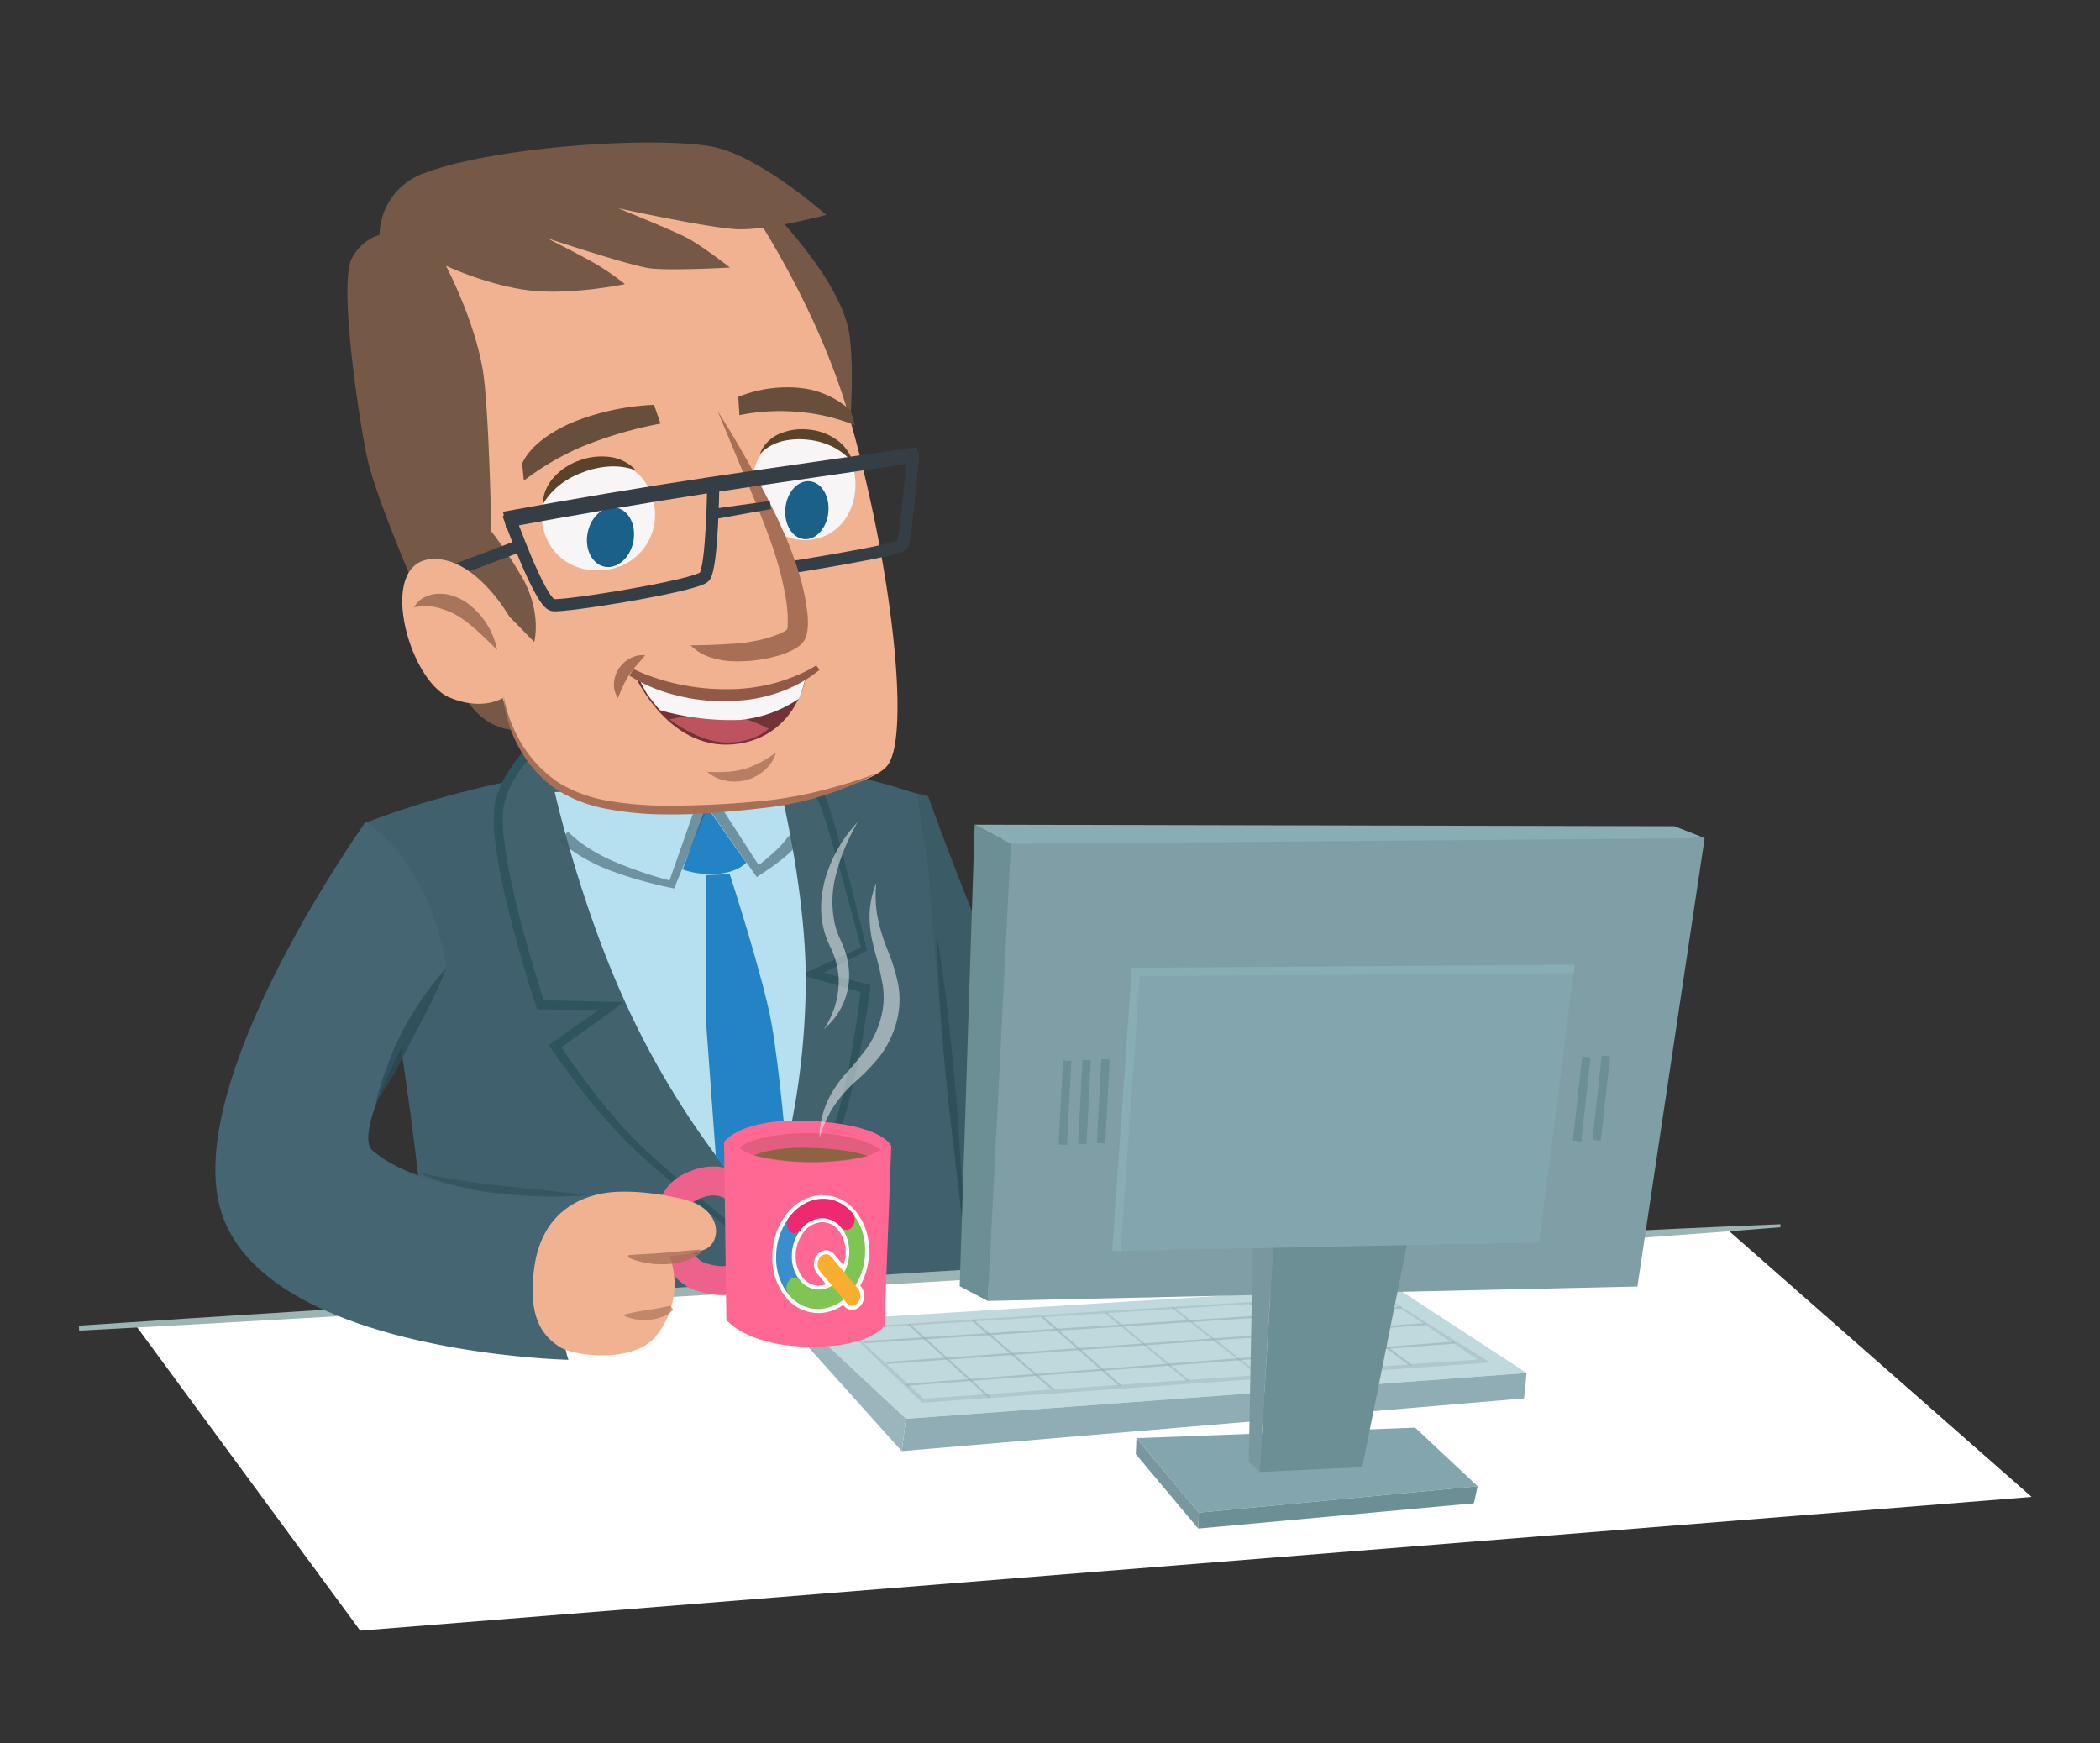
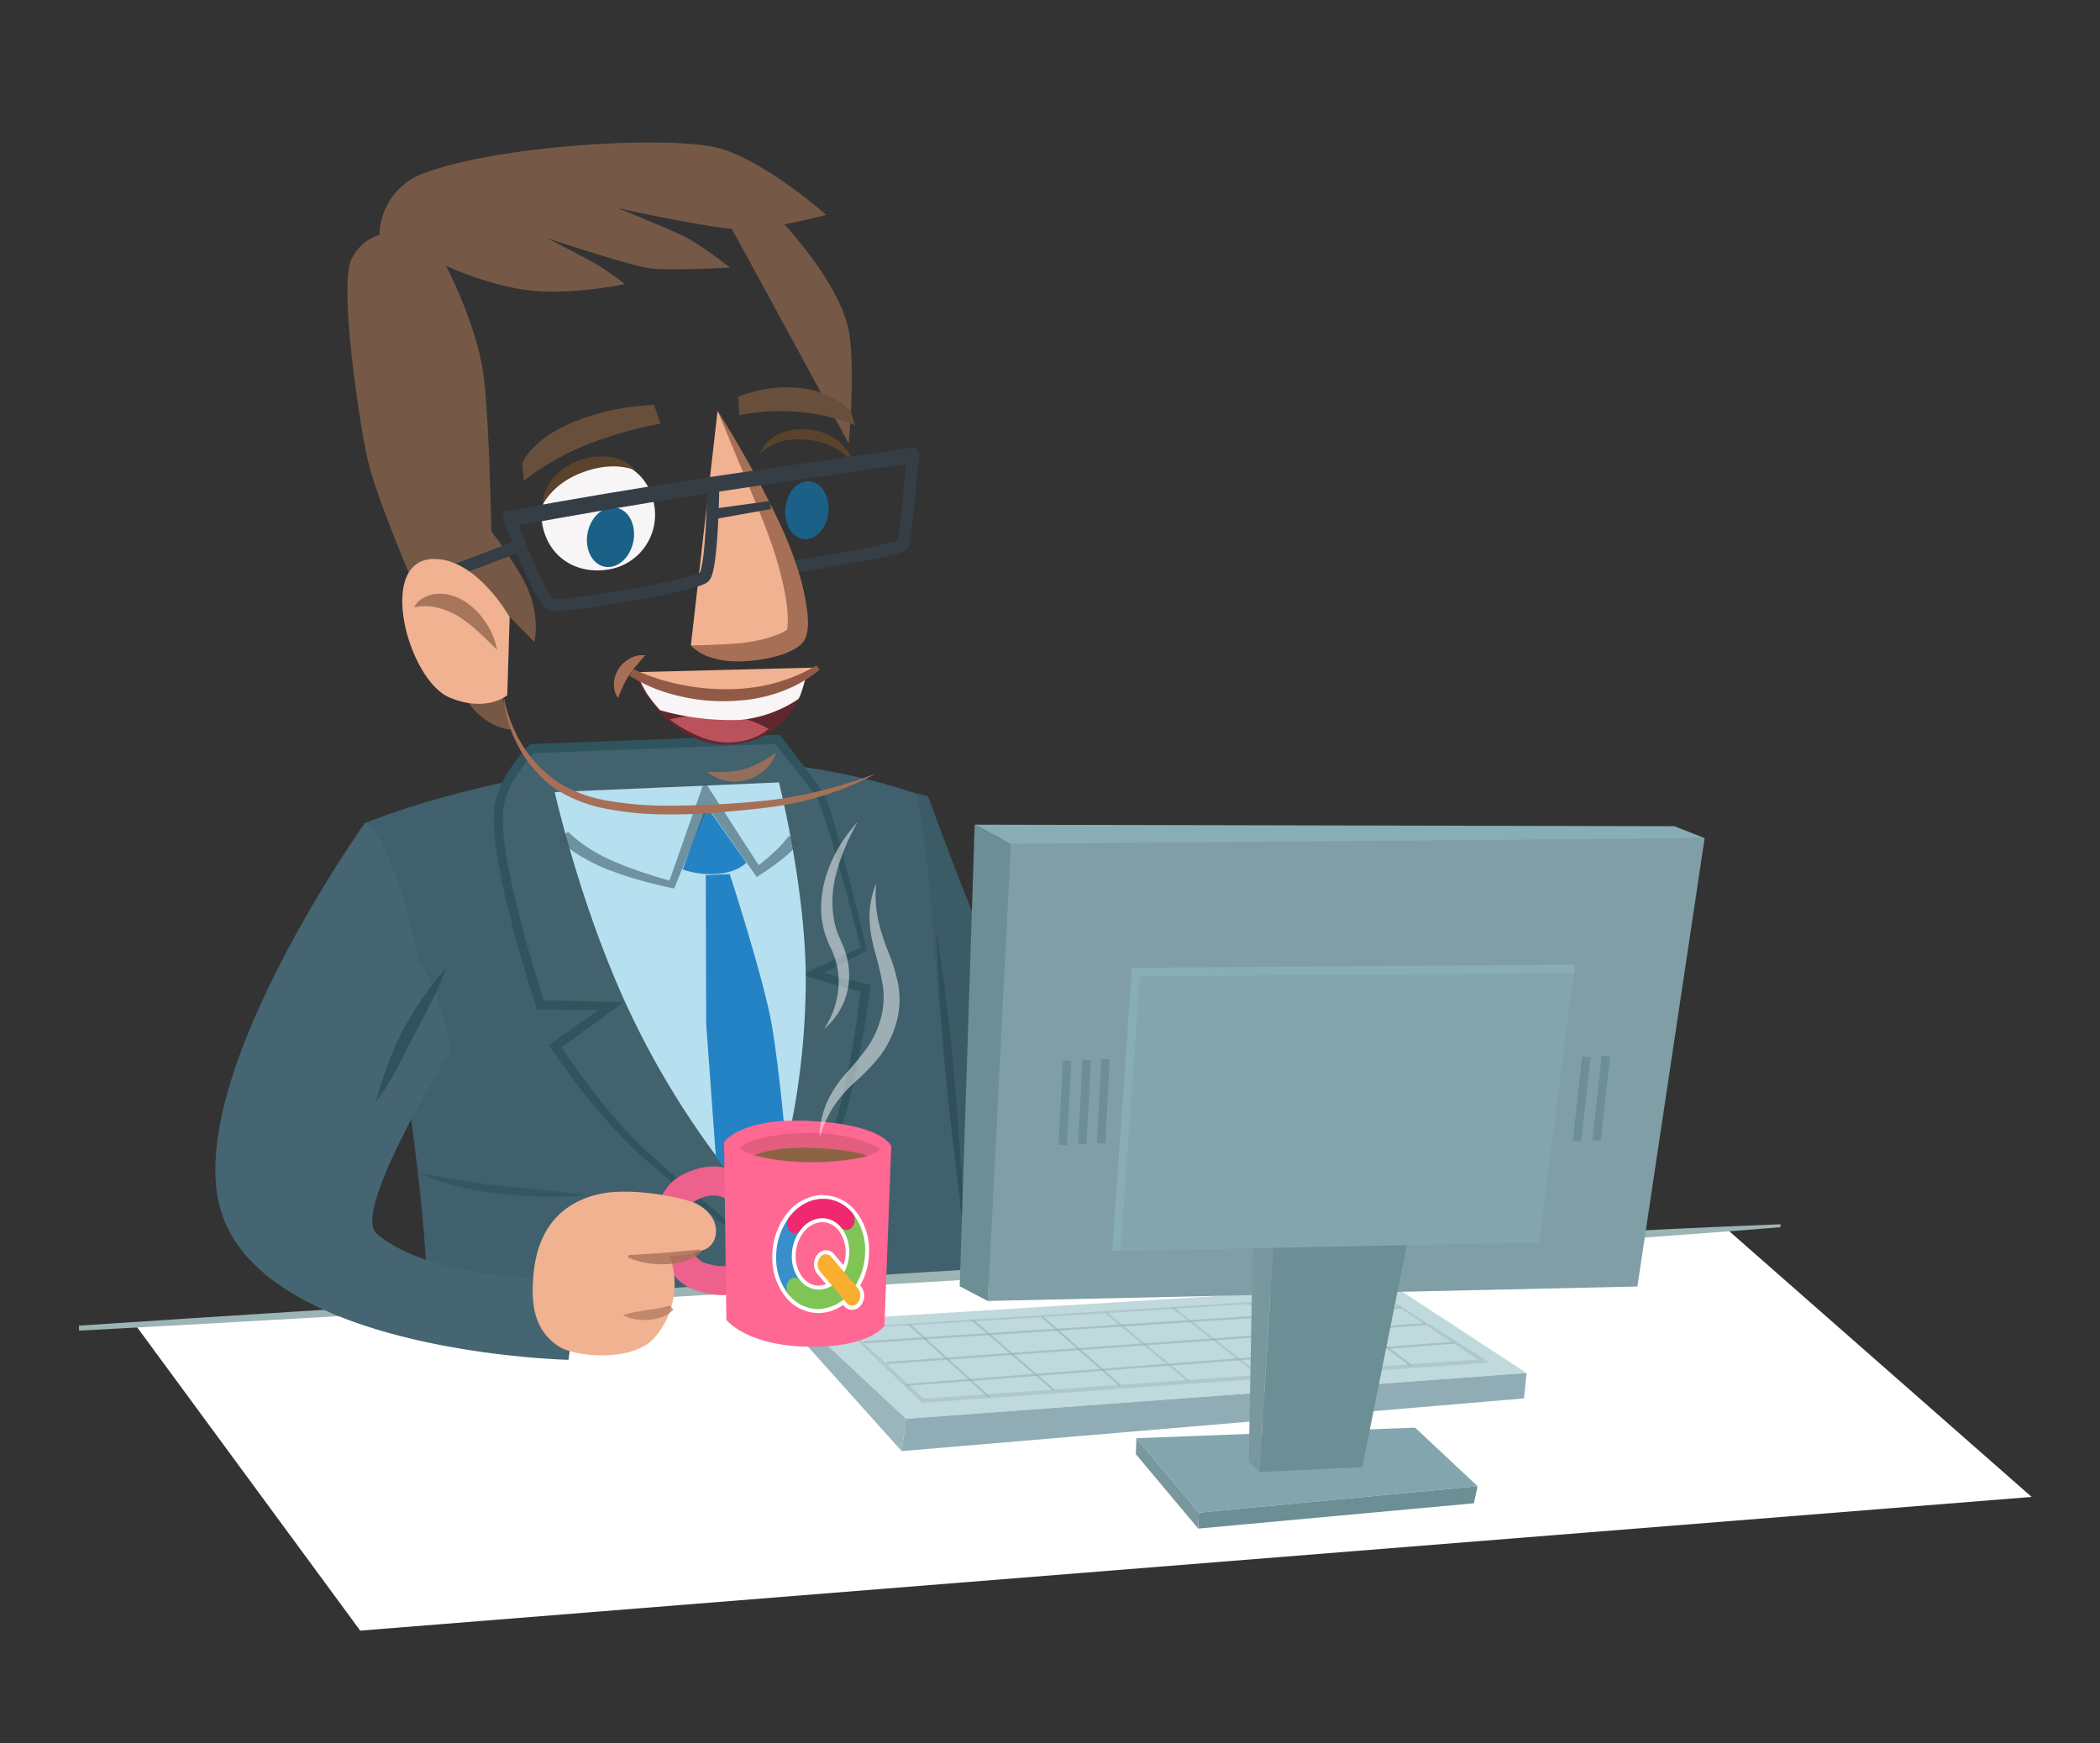
<svg xmlns="http://www.w3.org/2000/svg" width="518" height="430" viewBox="0 0 518 430">
  <rect x="0" y="0" width="518" height="430" fill="#333333" stroke="none" />
  <defs>
    <style>
      .cls-1 {
        isolation: isolate;
      }

      .cls-2 {
        fill: #3c5968;
      }

      .cls-3 {
        fill: #3b5b66;
      }

      .cls-4 {
        opacity: 0.74;
      }

      .cls-5 {
        fill: #2b4c57;
      }

      .cls-6 {
        fill: #40606d;
      }

      .cls-7 {
        fill: #42626d;
      }

      .cls-8 {
        fill: #2f545e;
      }

      .cls-9 {
        fill: #b6e0ef;
      }

      .cls-10 {
        fill: #2483c5;
      }

      .cls-11, .cls-22 {
        opacity: 0.6;
      }

      .cls-12 {
        fill: #405e6b;
      }

      .cls-13 {
        opacity: 0.7;
      }

      .cls-14 {
        fill: #fff;
      }

      .cls-15 {
        fill: #9cb5b4;
      }

      .cls-16 {
        fill: #c0d9dd;
      }

      .cls-17 {
        fill: #90adb5;
      }

      .cls-18 {
        fill: #9ab5bc;
      }

      .cls-19 {
        opacity: 0.4;
      }

      .cls-20 {
        fill: #95b0b7;
      }

      .cls-21, .cls-22, .cls-23, .cls-29, .cls-30, .cls-32, .cls-52 {
        fill: none;
        stroke-miterlimit: 10;
      }

      .cls-21, .cls-22, .cls-23 {
        stroke: #95b0b7;
        stroke-width: 0.51px;
      }

      .cls-21 {
        opacity: 0.59;
      }

      .cls-23 {
        opacity: 0.44;
      }

      .cls-24 {
        fill: #83a6ae;
      }

      .cls-25 {
        fill: #7f9ea6;
      }

      .cls-26 {
        fill: #79979e;
      }

      .cls-27 {
        fill: #6c8e95;
      }

      .cls-28 {
        fill: #88adb5;
      }

      .cls-29 {
        stroke: #88adb5;
        stroke-width: 2.09px;
      }

      .cls-30 {
        stroke: #6c8e95;
        stroke-width: 2.06px;
      }

      .cls-31 {
        fill: #456572;
      }

      .cls-32 {
        stroke: #ed618d;
        stroke-width: 7.15px;
      }

      .cls-33 {
        fill: #ff6892;
      }

      .cls-34 {
        fill: #d85976;
        opacity: 0.71;
      }

      .cls-35 {
        fill: #f1b291;
      }

      .cls-36 {
        opacity: 0.8;
      }

      .cls-37 {
        fill: #a77056;
      }

      .cls-38 {
        opacity: 0.66;
      }

      .cls-39 {
        fill: #8c6444;
      }

      .cls-40 {
        opacity: 0.77;
      }

      .cls-41 {
        opacity: 0.52;
      }

      .cls-42 {
        opacity: 0.49;
      }

      .cls-43, .cls-58 {
        opacity: 0.9;
      }

      .cls-44 {
        mix-blend-mode: multiply;
      }

      .cls-45 {
        fill: #72be44;
      }

      .cls-46 {
        opacity: 0.3;
      }

      .cls-47 {
        fill: #ec125f;
      }

      .cls-48 {
        fill: #f9a51a;
      }

      .cls-49 {
        opacity: 0.36;
      }

      .cls-50 {
        opacity: 0.41;
      }

      .cls-51 {
        fill: #755946;
      }

      .cls-52 {
        stroke: #353e45;
        stroke-width: 3px;
      }

      .cls-53 {
        fill: #a7755c;
      }

      .cls-54 {
        fill: #f7f5f5;
      }

      .cls-55 {
        fill: #684f3c;
      }

      .cls-56 {
        fill: #5b422a;
      }

      .cls-57 {
        fill: #1b6087;
      }

      .cls-58 {
        fill: #65262d;
      }

      .cls-59 {
        fill: #cb5b65;
        opacity: 0.84;
      }

      .cls-60 {
        fill: #915a46;
      }

      .cls-61 {
        fill: #353e45;
      }
    </style>
  </defs>
  <title>Q_kaffee</title>
  <g class="cls-1">
    <g id="Ebene_1" data-name="Ebene 1">
      <path class="cls-2" d="M232,339.85l.37,29S204,381.21,172.6,385.61s-51.48,1.66-51.48,1.66l-2.5-39Z" />
      <path class="cls-3" d="M217.93,193.62l11,2.78s20.76,58.22,32.75,73.09C285.39,298.93,299,302.1,299,302.1s3.37,7.42,3.35,14.42-15.71,12.38-15.71,12.38S262,325.5,247.15,310.35C224,286.78,209.1,226.1,209.1,226.1Z" />
      <g class="cls-4">
        <path class="cls-5" d="M230.94,229.4q1.68,10.35,2.86,20.75T235.87,271c.29,3.48.55,7,.74,10.45l.67,10.43c.44,7,.84,13.93,1.14,20.91q-1.6-10.36-2.75-20.76c-.38-3.47-.75-6.94-1-10.42l-.94-10.41q-.95-10.41-1.69-20.85T230.94,229.4Z" />
      </g>
      <path class="cls-6" d="M226.18,195.91s-28.34-11.2-68-7.95c-40.56,3.33-68.41,15.19-68.41,15.19S104.27,282,105.19,315s-.25,58.51-.25,58.51,32.11,8.59,81.54,3c39.28-4.48,58.36-11.25,58.36-11.25s-3.94-34.79-10.1-86.38c-2.88-24.16-5.84-65.43-5.84-65.43" />
      <g>
        <polyline class="cls-6" points="156.11 328.07 154.55 342.84 112.05 343.38 112.89 330.75" />
        <path class="cls-5" d="M156.11,328.07,155.62,343l0,.93-1,0c-3.54.11-7.08.15-10.62.18H133.31c-7.08-.08-14.17-.1-21.25-.23h-.56l.05-.52.65-6.3.69-6.3-.15,6.34-.19,6.33-.5-.53c7.08-.32,14.16-.52,21.24-.78l10.62-.26c3.54-.06,7.08-.11,10.62-.09l-1.06,1Z" />
      </g>
      <g>
        <path class="cls-7" d="M187.61,308.42s-19.95-15.5-30.33-25.36-20.32-25-20.32-25l13.87-9.93-17.5-.28S121.89,213.5,123,200c.62-7.73,8.3-15.36,8.3-15.36l60.48-2.27s8.38,10.39,10.68,14.11,10.73,37.62,10.73,37.62l-12.67,6.16,13,3.58s-2.26,18.53-5.86,30.83-14.09,32.18-14.09,32.18" />
        <path class="cls-8" d="M187.25,308.88q-7.13-5.48-14.11-11.12c-4.65-3.77-9.28-7.59-13.76-11.59-2.24-2-4.45-4.08-6.52-6.27s-4.06-4.46-6-6.78c-3.84-4.64-7.45-9.44-10.86-14.43h0l-.61-.92.9-.63,13.94-9.83h0l.58,1.85L133.31,249h-.81l-.25-.77q-2.62-8-4.83-16.08c-1.48-5.4-2.85-10.83-3.94-16.35-.54-2.76-1-5.53-1.35-8.35a35.58,35.58,0,0,1-.15-8.65,22.89,22.89,0,0,1,3.22-8.14,39.55,39.55,0,0,1,5.28-6.82l.3-.31.46,0,60.48-2.27h0l.58,0,.35.44c2.94,3.74,5.85,7.48,8.64,11.35.69,1,1.38,1.94,2,3a22.74,22.74,0,0,1,1.38,3.5c.75,2.28,1.4,4.56,2,6.85,2.55,9.15,4.84,18.35,7.08,27.56h0l.13.52-.49.25-12.53,6.45h0l-.17-1.87,13.08,3.45h0l1,.25-.13,1c-.75,5.53-1.65,11-2.71,16.49q-.79,4.1-1.76,8.18c-.66,2.71-1.35,5.42-2.25,8.09a154.57,154.57,0,0,1-6.38,15.47q-3.53,7.57-7.45,14.93l-1.07-.57q3.77-7.39,7.17-15a153.1,153.1,0,0,0,6.06-15.39,135.93,135.93,0,0,0,3.7-16.1c1-5.44,1.77-10.92,2.43-16.4l.83,1.23h0l-13-3.71-2.62-.75,2.45-1.12h0l12.81-5.87-.36.77h0c-2.39-9.16-4.83-18.32-7.51-27.39-.68-2.26-1.37-4.52-2.13-6.73a22.37,22.37,0,0,0-1.26-3.09c-.59-.94-1.3-1.9-2-2.84-2.81-3.77-5.78-7.46-8.76-11.12l.93.42h0l-60.48,2.27.76-.33a37.45,37.45,0,0,0-4.94,6.39,20.68,20.68,0,0,0-2.92,7.31,33.73,33.73,0,0,0,.16,8c.31,2.73.79,5.45,1.32,8.17,1.08,5.43,2.44,10.82,3.91,16.18s3.08,10.7,4.8,16l-1.06-.78,17.5.39,3,.07L151.43,249h0l-13.81,10,.29-1.55h0c3.27,4.94,6.79,9.78,10.51,14.41,1.87,2.31,3.79,4.58,5.8,6.77s4.13,4.24,6.32,6.27c4.39,4,8.94,7.91,13.52,11.75S183.29,304.24,188,308Z" />
      </g>
      <path class="cls-9" d="M189.17,300.06s-19.58-19.42-34.67-52.23c-11.54-25.09-17.67-52.45-17.67-52.45L192.14,193s6.57,25.92,6.62,48.59A185.71,185.71,0,0,1,189.17,300.06Z" />
      <path class="cls-10" d="M175.29,200.35l8.79,12.43s-2,2.36-7,2.76a21.29,21.29,0,0,1-8.68-1.06l5.16-14Z" />
      <g class="cls-11">
        <path class="cls-12" d="M197.06,207.93a27.86,27.86,0,0,1-4.56,4.33c-1.61,1.26-3.25,2.41-5,3.51h0l-.82.58-.6-.85L173,196.92l2.64-.3-9.09,21.87-.28.68-.67-.16h0c-2.47-.49-4.87-1.09-7.28-1.76s-4.78-1.43-7.14-2.29a43.48,43.48,0,0,1-6.92-3.18,34.17,34.17,0,0,1-6.31-4.54l2.15-2.09a31.81,31.81,0,0,0,5.54,4.32,42.06,42.06,0,0,0,6.4,3.27c2.24.95,4.54,1.79,6.86,2.57s4.68,1.48,7,2.06h0l-1,.52,7.85-22.35,1-2.85,1.64,2.54,12.35,19.1-1.43-.28h0c1.54-1.16,3.07-2.42,4.49-3.73a25.38,25.38,0,0,0,3.77-4.16Z" />
      </g>
      <path class="cls-10" d="M180,215.6s8.4,25.77,10.38,37.24S194,284,194,284L189.3,300l-12.72-14.66-2.39-32.81-.1-36.65Z" />
      <g>
        <polyline class="cls-6" points="217.75 319.28 221.94 333.73 244.13 328.94 238.97 316.51" />
        <path class="cls-5" d="M217.75,319.28,223,333.42l-1.3-.78q2.77-.64,5.55-1.19l5.58-1.06,11.18-2-.42.8q-2.34-6.32-4.62-12.66,2.89,6.09,5.7,12.21l.29.62-.7.18-11,2.77-5.52,1.33q-2.77.64-5.55,1.2l-1.09.22-.21-1Z" />
      </g>
      <g class="cls-13">
        <path class="cls-6" d="M189.77,301.14s2.39,30.47,2.82,44.72.12,29,.12,29" />
        <path class="cls-5" d="M190.27,301.1c1.06,12.26,2.07,24.52,2.85,36.82.4,6.15.61,12.32.73,18.48s.16,12.32.11,18.49l-2.5-.05c.17-6.13.26-12.28.27-18.42s-.08-12.27-.36-18.41c-.53-12.28-1.29-24.56-2.1-36.83Z" />
      </g>
      <path class="cls-5" d="M168.11,385.92c4.51-.94,9-1.78,13.5-2.63s9-1.72,13.42-2.68,8.83-2.08,13.18-3.42,8.66-2.84,13-4.44a77.24,77.24,0,0,1-12.43,6c-2.14.86-4.35,1.56-6.56,2.25s-4.48,1.18-6.72,1.7c-4.51.94-9.05,1.7-13.62,2.23A128.64,128.64,0,0,1,168.11,385.92Z" />
      <path class="cls-5" d="M196.1,384.81a44.34,44.34,0,0,1,5.55-.94c1.82-.21,3.65-.35,5.43-.48l5.38-.43a54.46,54.46,0,0,1,5.61-.18,19,19,0,0,1-5.16,2.5,24.05,24.05,0,0,1-5.61,1.1,29.56,29.56,0,0,1-5.67-.16A20.91,20.91,0,0,1,196.1,384.81Z" />
      <path class="cls-8" d="M154.86,320A195.31,195.31,0,0,1,134,322.7c-3.49.32-7,.47-10.51.63s-7,.16-10.53.11a137.5,137.5,0,0,1-21-1.81,77.23,77.23,0,0,1-10.29-2.44,49,49,0,0,1-5-1.86,22.45,22.45,0,0,1-4.59-2.59,26.25,26.25,0,0,0,4.82,2c.82.28,1.66.5,2.49.75s1.68.44,2.53.62a98.5,98.5,0,0,0,10.26,1.76c.86.12,1.72.2,2.59.29l2.59.27c1.73.12,3.46.31,5.2.37,3.47.21,6.94.36,10.42.38,7,.14,13.93,0,20.9-.23S147.86,320.34,154.86,320Z" />
      <polygon class="cls-14" points="33.37 326.77 425.9 303.13 501.14 369.24 88.85 402.22 33.37 326.77" />
      <path class="cls-15" d="M19.47,327l26.22-1.74,26.22-1.67,52.45-3.32,104.9-6.53,104.92-6.3c35-2.11,70-4.07,105-5.46l0,.74c-34.93,2.82-69.89,5.07-104.87,7.17l-104.92,6.32-104.93,6.1-52.47,3-26.23,1.49-26.24,1.42Z" />
      <polygon class="cls-16" points="197.86 326.03 343.4 317.01 376.56 338.67 223.49 349.97 197.86 326.03" />
      <polygon class="cls-17" points="222.41 357.94 223.49 349.97 376.56 338.67 375.93 344.94 222.41 357.94" />
      <polygon class="cls-18" points="197.86 326.03 197.14 329.77 222.41 357.94 223.49 349.97 197.86 326.03" />
      <g class="cls-19">
        <path class="cls-20" d="M209.28,327.85c6.36,5.81,12.56,11.45,18.71,17.3l-.38-.14L366,335.23l-.24.93-25.19-16.64.1,0C296.79,322.45,253.09,325.21,209.28,327.85Zm-1-.34c44.12-2.89,88.35-5.66,132.36-8.3h.06l0,0,25.56,16.07,1.31.82-1.54.11L227.68,346l-.22,0-.16-.15C220.88,339.85,214.53,333.59,208.32,327.51Z" />
      </g>
      <line class="cls-21" x1="212.97" y1="331.08" x2="345.62" y2="322.5" />
      <line class="cls-21" x1="218.71" y1="336.2" x2="351.58" y2="326.61" />
      <line class="cls-21" x1="223.46" y1="341.61" x2="358.83" y2="331.17" />
      <line class="cls-22" x1="224.21" y1="326.65" x2="244.07" y2="344.71" />
      <line class="cls-22" x1="325.53" y1="320.15" x2="348.13" y2="336.85" />
      <line class="cls-22" x1="239.88" y1="325.61" x2="259.96" y2="342.9" />
      <line class="cls-22" x1="257.07" y1="324.77" x2="276.39" y2="341.83" />
      <line class="cls-23" x1="272.73" y1="323.73" x2="293.32" y2="340.75" />
      <line class="cls-23" x1="289.14" y1="322.41" x2="311.52" y2="339.87" />
      <line class="cls-22" x1="308.36" y1="321.5" x2="329.45" y2="338.5" />
      <polygon class="cls-24" points="280.32 354.75 349.06 352.15 364.48 366.6 295.71 373.12 280.32 354.75" />
      <polygon class="cls-25" points="243.65 320.9 403.89 317.34 420.48 206.74 247.2 206.11 243.65 320.9" />
      <polygon class="cls-26" points="310.7 363.09 308.02 360.55 309.04 306.44 314.04 307.36 310.7 363.09" />
      <polygon class="cls-27" points="310.7 363.09 314.23 305 347.67 303.85 336.03 361.89 310.7 363.09" />
      <polygon class="cls-24" points="275.37 308.56 379.64 306.49 388.31 238.98 280.17 239.75 275.37 308.56" />
      <polygon class="cls-27" points="243.65 320.9 236.72 317.28 240.42 203.42 249.35 208.15 243.65 320.9" />
      <polygon class="cls-28" points="249.37 208.15 420.5 206.74 413.01 203.8 240.44 203.42 249.37 208.15" />
      <polyline class="cls-29" points="275.37 308.56 280.17 239.75 388.31 238.98" />
      <polygon class="cls-27" points="295.71 373.12 295.56 377.05 363.55 370.81 364.48 366.6 295.71 373.12" />
      <polygon class="cls-26" points="280.32 354.75 280.16 358.68 295.56 377.05 295.71 373.12 280.32 354.75" />
      <line class="cls-30" x1="272.68" y1="261.28" x2="271.61" y2="281.99" />
      <line class="cls-30" x1="268.04" y1="261.47" x2="266.97" y2="282.17" />
      <line class="cls-30" x1="263.22" y1="261.66" x2="262.15" y2="282.37" />
      <line class="cls-30" x1="396.12" y1="260.5" x2="393.83" y2="281.26" />
      <line class="cls-30" x1="391.31" y1="260.69" x2="389.01" y2="281.45" />
-       <path class="cls-31" d="M90.16,202.79s-46.48,65.08-35.3,97c11.91,34,85.37,35.63,85.37,35.63s-2.66-6.44-1-20.48c1.18-10,6.52-20.16,6.52-20.16s-38,2.42-53.82-10.94c-6.49-5.46,18.14-45,18.14-45a61.71,61.71,0,0,0-7.94-23C96.79,206.63,90.16,202.79,90.16,202.79Z" />
+       <path class="cls-31" d="M90.16,202.79s-46.48,65.08-35.3,97c11.91,34,85.37,35.63,85.37,35.63c1.18-10,6.52-20.16,6.52-20.16s-38,2.42-53.82-10.94c-6.49-5.46,18.14-45,18.14-45a61.71,61.71,0,0,0-7.94-23C96.79,206.63,90.16,202.79,90.16,202.79Z" />
      <path class="cls-32" d="M183.06,294.57s-4.52-6.18-13.24-1.55c-7.69,4.08-4.56,19.21,2.67,21.8s10.78-.3,10.78-.3" />
      <path class="cls-33" d="M178.61,281.71l.56,43.87s4.77,6.07,19,6.57c16.46.58,20-5.16,20-5.16l1.67-44.29s-1.92-5.39-20.49-6.22C182.48,275.72,178.61,281.71,178.61,281.71Z" />
      <path class="cls-34" d="M182.39,283.11s3.22,3.37,16.68,3.61c14.54.26,18.19-3.16,18.19-3.16s-5.93-4.34-18.83-4.08S182.39,283.11,182.39,283.11Z" />
      <path class="cls-35" d="M131.58,314.54c1.1-13.27,8.87-18.55,16.78-20.11s20.28,1,23.2,2.4c6.87,3.26,6,10.34,1.82,11.54a29.17,29.17,0,0,1-8.21,1.43,20.18,20.18,0,0,1-3.57,20c-5.28,6.3-19.53,4.88-23.43,2.51C131.29,328.13,131.05,320.89,131.58,314.54Z" />
      <g class="cls-36">
        <path class="cls-37" d="M172.93,309a11.75,11.75,0,0,1-4.26,2.14,19.15,19.15,0,0,1-4.65.7,22,22,0,0,1-2.34-.06c-.39,0-.78,0-1.16-.1l-1.15-.18a18.59,18.59,0,0,1-4.46-1.34l.09-.54c1.55-.17,3-.2,4.51-.3s2.92-.18,4.37-.29l4.31-.41c1.44-.12,2.9-.28,4.4-.38Z" />
      </g>
      <g class="cls-38">
        <path class="cls-37" d="M166.08,323.06a6.92,6.92,0,0,1-2.92,1.84,12.14,12.14,0,0,1-3.21.65,13.44,13.44,0,0,1-3.22-.13,11,11,0,0,1-3.1-1v0a12.07,12.07,0,0,1,1.56-.45c.51-.12,1-.24,1.52-.32,1-.22,2-.34,3-.51s1.93-.31,2.87-.48,1.91-.39,2.73-.59Z" />
      </g>
      <path class="cls-39" d="M186,285a63.07,63.07,0,0,0,15,1.64,65,65,0,0,0,13-1.48s-3.21-1.59-13.39-2S186,285,186,285Z" />
      <g class="cls-40">
        <path class="cls-5" d="M110.06,238.84a92.3,92.3,0,0,1-3.84,8.63c-1.37,2.81-2.84,5.56-4.28,8.29s-2.75,5.52-4.29,8.26a74.51,74.51,0,0,1-5,8,74.12,74.12,0,0,1,2.85-9,70.82,70.82,0,0,1,3.77-8.68,80.69,80.69,0,0,1,4.92-8.07A63.41,63.41,0,0,1,110.06,238.84Z" />
      </g>
      <g class="cls-41">
        <path class="cls-5" d="M103.1,289.15c3.45.85,6.9,1.47,10.36,2s6.93,1,10.42,1.36l10.5,1.1,10.54,1.15a73.11,73.11,0,0,1-10.64.4c-3.55-.07-7.08-.32-10.61-.67a78.88,78.88,0,0,1-10.52-1.82A47.3,47.3,0,0,1,103.1,289.15Z" />
      </g>
      <g class="cls-42">
        <path class="cls-14" d="M202.14,280.62a23,23,0,0,1,1.78-8.58,28.15,28.15,0,0,1,4.9-7.43,69.37,69.37,0,0,0,5.27-6.45,23.81,23.81,0,0,0,3.23-7.16,19.45,19.45,0,0,0,.46-7.71,66.69,66.69,0,0,0-1.86-8.09c-.36-1.4-.72-2.83-1-4.29a31.16,31.16,0,0,1-.43-4.45,21.81,21.81,0,0,1,1.65-8.62,29.6,29.6,0,0,0,.34,8.43,45.89,45.89,0,0,0,2.43,8,46.13,46.13,0,0,1,2.63,8.47,21.23,21.23,0,0,1-.39,9.32,24.53,24.53,0,0,1-4,8.31,47.06,47.06,0,0,1-6.11,6.39,32.81,32.81,0,0,0-5.43,6.21A31.33,31.33,0,0,0,202.14,280.62Z" />
      </g>
      <g class="cls-42">
        <path class="cls-14" d="M203.25,253.81a21.15,21.15,0,0,0,3.62-12.45,19.46,19.46,0,0,0-1.35-6.16c-.19-.5-.4-1-.64-1.46s-.5-1.08-.74-1.62a21.89,21.89,0,0,1-1.09-3.49,22.32,22.32,0,0,1-.37-7.23,27.64,27.64,0,0,1,1.63-6.92,34.84,34.84,0,0,1,7.29-11.76,51.31,51.31,0,0,0-5.23,12.41,26.21,26.21,0,0,0-.44,12.83,19.45,19.45,0,0,0,1,3l.66,1.5c.26.55.48,1.11.69,1.69a18.61,18.61,0,0,1,1.16,7.2A17.12,17.12,0,0,1,203.25,253.81Z" />
      </g>
      <g>
        <path class="cls-14" d="M201.79,323.37a9.84,9.84,0,0,1-7.57-3.71A14.85,14.85,0,0,1,191,310a16.69,16.69,0,0,1,3.36-10.06,11.24,11.24,0,0,1,8.75-4.68,9.83,9.83,0,0,1,7.53,3.65,14.81,14.81,0,0,1,3.29,9.74,16.89,16.89,0,0,1-2.28,8.46l.41.48a3.27,3.27,0,0,1,0,4,2.38,2.38,0,0,1-1.73,1h-.12a2.14,2.14,0,0,1-1.65-.8l-.47-.56a10.44,10.44,0,0,1-5.72,2.18Zm1-22.38a6.49,6.49,0,0,0-5,2.72,10,10,0,0,0-2,6,8.82,8.82,0,0,0,1.92,5.76,5.59,5.59,0,0,0,4.29,2.11,5.71,5.71,0,0,0,2.53-.61l-2.63-3.12a3.27,3.27,0,0,1,0-4,2.37,2.37,0,0,1,1.85-1,2.13,2.13,0,0,1,1.64.79l2.77,3.27a9.67,9.67,0,0,0-1.05-9.91A5.59,5.59,0,0,0,202.83,301Z" />
        <path class="cls-14" d="M203.09,295.71a9.34,9.34,0,0,1,7.17,3.48,14.34,14.34,0,0,1,3.17,9.43,16.44,16.44,0,0,1-2.39,8.51l.63.74a2.81,2.81,0,0,1,0,3.4,1.92,1.92,0,0,1-1.39.78h-.09a1.67,1.67,0,0,1-1.28-.63l-.77-.92a10.05,10.05,0,0,1-5.81,2.36h-.51a9.33,9.33,0,0,1-7.21-3.54,14.37,14.37,0,0,1-3.13-9.38,16.2,16.2,0,0,1,3.26-9.77,10.7,10.7,0,0,1,8.37-4.49M202,318.09a6.26,6.26,0,0,0,3.27-1l-3-3.56a2.81,2.81,0,0,1,0-3.39,1.89,1.89,0,0,1,1.47-.79A1.65,1.65,0,0,1,205,310l3.24,3.83c1.9-3.54,1.64-8.22-.79-11.09a6,6,0,0,0-4.64-2.26,6.92,6.92,0,0,0-5.41,2.9,10.48,10.48,0,0,0-2.12,6.33,9.29,9.29,0,0,0,2,6.07,6,6,0,0,0,4.66,2.28m1.1-23.33a11.71,11.71,0,0,0-9.13,4.87A17.16,17.16,0,0,0,190.5,310a15.32,15.32,0,0,0,3.35,10,10.31,10.31,0,0,0,7.94,3.88l.57,0a10.83,10.83,0,0,0,5.61-2l.19.22a2.61,2.61,0,0,0,2,1h.14a2.85,2.85,0,0,0,2.08-1.15,3.76,3.76,0,0,0,0-4.61l-.19-.23a17.41,17.41,0,0,0,2.18-8.4,15.29,15.29,0,0,0-3.4-10.06,10.3,10.3,0,0,0-7.89-3.82ZM202,317.13a5.12,5.12,0,0,1-3.93-1.94,8.34,8.34,0,0,1-1.8-5.45,9.52,9.52,0,0,1,1.92-5.75,6,6,0,0,1,4.66-2.53,5.12,5.12,0,0,1,3.91,1.92,9.08,9.08,0,0,1,1.27,8.68l-2.25-2.67a2.6,2.6,0,0,0-2-1,2.85,2.85,0,0,0-2.23,1.16,3.76,3.76,0,0,0,0,4.59l2.21,2.62a5.09,5.09,0,0,1-1.75.32Z" />
      </g>
      <g class="cls-43">
        <g class="cls-44">
          <path class="cls-10" d="M195.94,320a1.64,1.64,0,0,1-1.36-.62,14.37,14.37,0,0,1-3.13-9.38,16.2,16.2,0,0,1,3.26-9.77,1.69,1.69,0,0,1,2.73-.18,2.81,2.81,0,0,1,0,3.38,10.48,10.48,0,0,0-2.12,6.33,9.29,9.29,0,0,0,2,6.07,2.81,2.81,0,0,1,0,3.38A1.89,1.89,0,0,1,195.94,320Z" />
        </g>
        <g class="cls-44">
          <path class="cls-45" d="M202.3,322.88a9.28,9.28,0,0,1-7.72-3.53,2.81,2.81,0,0,1,0-3.38,1.69,1.69,0,0,1,2.73-.16c2.74,3.26,7.25,3,10.05-.59s2.85-9.19.09-12.45a2.81,2.81,0,0,1,0-3.4,1.71,1.71,0,0,1,2.76-.18,14.34,14.34,0,0,1,3.17,9.43,16.18,16.18,0,0,1-3.31,9.83A10.79,10.79,0,0,1,202.3,322.88Z" />
        </g>
        <g class="cls-46">
          <path class="cls-45" d="M202.3,322.88a9.28,9.28,0,0,1-7.72-3.53,2.81,2.81,0,0,1,0-3.38,1.69,1.69,0,0,1,2.73-.16c2.74,3.26,7.25,3,10.05-.59s2.85-9.19.09-12.45a2.81,2.81,0,0,1,0-3.4,1.71,1.71,0,0,1,2.76-.18,14.34,14.34,0,0,1,3.17,9.43,16.18,16.18,0,0,1-3.31,9.83A10.79,10.79,0,0,1,202.3,322.88Z" />
        </g>
        <g class="cls-44">
          <path class="cls-47" d="M208.85,303.38a1.64,1.64,0,0,1-1.37-.62c-2.75-3.25-7.26-3-10.05.64a1.69,1.69,0,0,1-2.73.17,2.81,2.81,0,0,1,0-3.38c4.3-5.56,11.27-6,15.54-1a2.81,2.81,0,0,1,0,3.4A1.93,1.93,0,0,1,208.85,303.38Z" />
        </g>
        <g class="cls-44">
          <path class="cls-48" d="M210.25,322.06a1.66,1.66,0,0,1-1.37-.63l-6.62-7.85a2.81,2.81,0,0,1,0-3.39A1.7,1.7,0,0,1,205,310l6.63,7.85a2.81,2.81,0,0,1,0,3.4A1.92,1.92,0,0,1,210.25,322.06Z" />
        </g>
        <g class="cls-49">
          <path class="cls-48" d="M210.25,322.06a1.66,1.66,0,0,1-1.37-.63l-6.62-7.85a2.81,2.81,0,0,1,0-3.39A1.7,1.7,0,0,1,205,310l6.63,7.85a2.81,2.81,0,0,1,0,3.4A1.92,1.92,0,0,1,210.25,322.06Z" />
        </g>
        <g class="cls-50">
          <path class="cls-47" d="M208.85,303.38a1.64,1.64,0,0,1-1.37-.62c-2.75-3.25-7.26-3-10.05.64a1.69,1.69,0,0,1-2.73.17,2.81,2.81,0,0,1,0-3.38c4.3-5.56,11.27-6,15.54-1a2.81,2.81,0,0,1,0,3.4A1.93,1.93,0,0,1,208.85,303.38Z" />
        </g>
      </g>
      <path class="cls-51" d="M189.5,51.06s17.91,17.61,20,31.32c1.5,10-.16,27-.16,27l-30-55.11Z" />
-       <path class="cls-35" d="M123.93,174s2.95,14.65,17,21.14c19.66,9.1,71.08,1.94,77.88-6.2,5.92-7.07,1.16-49.79-9.38-86.32-8.3-28.74-25.69-53.45-25.69-53.45s-29.1-4.37-52.49,1.14A84.17,84.17,0,0,0,98.57,66.55l21,92.56" />
      <path class="cls-51" d="M110,65.55s7.84,14.83,9.38,27.8c1.32,11.2,1.82,37.72,1.82,37.72a104.58,104.58,0,0,1,8,12.08c4.43,8.41,2.58,15.2,2.58,15.2l-15.6-15.91L126.06,180s-7.51-.34-12-9.24S93.64,126.42,90.59,113c-1.62-7.14-7.19-42.47-3.84-49.18a11.47,11.47,0,0,1,6.87-5.9A16.44,16.44,0,0,1,104.8,42.66c16.87-6.37,55.6-9.14,70.62-6.54C187,38.12,203.8,53,203.8,53s-14.91,4.08-22.68,3.5-28.62-5.13-28.62-5.13,12.87,5.22,16.66,7.14S180.07,66,180.07,66s-14.74.82-19.75.18-25.42-7.45-25.42-7.45S143,62.83,146.79,65a61.49,61.49,0,0,1,7.36,5.09s-13.44,2.79-23.72,1.52S110,65.55,110,65.55Z" />
      <line class="cls-52" x1="127.42" y1="134.94" x2="110.05" y2="141.48" />
      <path class="cls-35" d="M125.71,152.23s-7.81-14.08-18.32-14.35c-14.85-.38-6.86,29.85,3.5,34.18,9.09,3.8,14.24-.56,14.24-.56" />
      <path class="cls-53" d="M122.63,160.3c-1.62-1.58-3.15-3.09-4.69-4.5a33.13,33.13,0,0,0-4.73-3.7,15.57,15.57,0,0,0-2.5-1.26,18.06,18.06,0,0,0-2.61-.9,12,12,0,0,0-5.94-.11c1.06-2.24,3.79-3.39,6.3-3.37a11.26,11.26,0,0,1,1.89.16,12.52,12.52,0,0,1,1.79.51,12.79,12.79,0,0,1,3.25,1.72,19,19,0,0,1,7.24,11.44Z" />
      <path class="cls-54" d="M133.8,129.48c1.42,7.7,8.1,12.31,16.24,11a13.65,13.65,0,0,0,11.3-16.06c-1.42-7.7-7.72-11.83-15.32-10.42S132.38,121.78,133.8,129.48Z" />
-       <path class="cls-54" d="M186.06,121.78c1.91,7.48,7.1,12.52,14.66,11.22,7.1-1.21,11.22-8.26,10.11-15.89-1.18-8.1-8-11.53-15.07-10.21A12,12,0,0,0,186.06,121.78Z" />
      <path class="cls-55" d="M162.93,104.49a99.36,99.36,0,0,0-19.55,5.76,66.37,66.37,0,0,0-14.16,8.31l-.42-4.16s1.86-5.85,12.93-10.42a60.69,60.69,0,0,1,19.6-4.12Z" />
      <path class="cls-56" d="M156.84,116a16.43,16.43,0,0,0-6.63-.92,21.31,21.31,0,0,0-6.29,1.37,20.6,20.6,0,0,0-5.63,3,17.49,17.49,0,0,0-4.43,5,10.33,10.33,0,0,1,2.79-6.74,14.82,14.82,0,0,1,6.26-4.12,15.63,15.63,0,0,1,7.42-.88A10.45,10.45,0,0,1,156.84,116Z" />
      <path class="cls-56" d="M210.41,114.14a16.56,16.56,0,0,0-5.14-4,17.78,17.78,0,0,0-6-1.67,18.32,18.32,0,0,0-6.24.34,12.22,12.22,0,0,0-5.6,3.16,8.92,8.92,0,0,1,4.93-5,14.21,14.21,0,0,1,7.18-1,13.66,13.66,0,0,1,6.82,2.51A10.26,10.26,0,0,1,210.41,114.14Z" />
      <path class="cls-55" d="M182.39,102.4a51,51,0,0,1,14-.84,47.8,47.8,0,0,1,14.47,3.32l-1-3.59a21.76,21.76,0,0,0-12.29-5.57,32.2,32.2,0,0,0-15.46,2.17Z" />
      <ellipse class="cls-57" cx="150.6" cy="132.51" rx="7.42" ry="5.74" transform="translate(-9.33 253.61) rotate(-78.48)" />
      <ellipse class="cls-57" cx="200.41" cy="125.43" rx="7.21" ry="5.35" transform="matrix(0.1, -0.99, 0.99, 0.1, 54.81, 311.71)" />
      <path class="cls-52" d="M225.26,111.46s-1.7,21.38-2.67,22.9-31.37,6.19-31.37,6.19" />
      <g>
        <path class="cls-35" d="M177,101.35s10.09,19.28,14.85,31.35,6,22.37,4.2,24.25-7.92,3.84-14.92,4-10.71-1.77-10.71-1.77" />
        <path class="cls-37" d="M177,101.35q5.8,9.16,10.86,18.76c1.67,3.21,3.32,6.43,4.82,9.76a91.68,91.68,0,0,1,4,10.27,55.53,55.53,0,0,1,2.47,11,24.72,24.72,0,0,1,.14,3l-.06.82a5.81,5.81,0,0,1-.12.87,6,6,0,0,1-.73,2.12,7.18,7.18,0,0,1-.48.67,4.83,4.83,0,0,1-.41.4,7.06,7.06,0,0,1-.78.62,11.94,11.94,0,0,1-1.48.85,21.47,21.47,0,0,1-2.85,1.13,36.59,36.59,0,0,1-11.37,1.5,19.74,19.74,0,0,1-5.66-.95,11.75,11.75,0,0,1-5-3c3.84,0,7.13-.18,10.54-.39a38,38,0,0,0,5.06-.63,32.56,32.56,0,0,0,4.84-1.25A16.6,16.6,0,0,0,193,156a7.08,7.08,0,0,0,.86-.51,2.31,2.31,0,0,0,.28-.22l.08-.07a.24.24,0,0,0-.1.11c0,.1.07-.14.1-.43a2.27,2.27,0,0,0,.07-.47l0-.53a22.86,22.86,0,0,0,0-2.39,40.74,40.74,0,0,0-.67-5.07c-.31-1.7-.69-3.41-1.13-5.11-1.73-6.79-4.47-13.39-7.2-20Z" />
      </g>
      <path class="cls-58" d="M198.8,166.89s-2.14,14.26-16.48,16.53c-17.11,2.71-25.71-16.78-25.71-16.78" />
      <path class="cls-59" d="M189.57,179.76s-3.26,3.41-10.26,3.39-14.13-5.69-14.13-5.69a47.83,47.83,0,0,1,12.64-1.28A30.35,30.35,0,0,1,189.57,179.76Z" />
      <path class="cls-54" d="M198.8,166.89s-1.23,4.86-1.88,5.54a30.8,30.8,0,0,1-14.39,5.15,63.82,63.82,0,0,1-19.72-2.4,39.75,39.75,0,0,1-3.26-4.1,35.64,35.64,0,0,1-2.09-4.12s16.24,3.31,24.23,2.81A107.63,107.63,0,0,0,198.8,166.89Z" />
      <g>
        <path class="cls-35" d="M201.75,164.66a36.9,36.9,0,0,1-17.86,6.56c-16.8,1.7-28.12-5.39-28.12-5.39" />
        <path class="cls-60" d="M202.18,165.21a32.67,32.67,0,0,1-10.92,5.87,36.23,36.23,0,0,1-6.08,1.42c-1,.17-2.07.23-3.1.32s-2.07.13-3.1.14a46.43,46.43,0,0,1-12.3-1.48,38.65,38.65,0,0,1-11.43-4.83l1-1.63a40.32,40.32,0,0,0,5.4,2.18,47.65,47.65,0,0,0,5.66,1.55A54.63,54.63,0,0,0,179,170a45.35,45.35,0,0,0,11.57-1.37,42.86,42.86,0,0,0,5.55-1.86,33.76,33.76,0,0,0,5.22-2.63Z" />
      </g>
      <path class="cls-37" d="M159.15,161.64l-2.23,2.58a22.3,22.3,0,0,0-1.77,2.33,20.5,20.5,0,0,0-1.4,2.53c-.43.93-.85,1.91-1.31,3.1a5.64,5.64,0,0,1-1-3.61,7.28,7.28,0,0,1,1.2-3.66,7.49,7.49,0,0,1,2.86-2.55A6.25,6.25,0,0,1,159.15,161.64Z" />
      <g class="cls-36">
        <path class="cls-37" d="M191.4,185.65a9.05,9.05,0,0,1-2.71,4.24,11.05,11.05,0,0,1-9.71,2.67,9.6,9.6,0,0,1-4.53-2.17,45.65,45.65,0,0,0,4.7,0,20.24,20.24,0,0,0,4.27-.66,19.76,19.76,0,0,0,4-1.6A32.68,32.68,0,0,0,191.4,185.65Z" />
      </g>
      <path class="cls-37" d="M124.22,171.68A34.4,34.4,0,0,0,129,184a30.72,30.72,0,0,0,9.13,9.27,34.7,34.7,0,0,0,12.25,4.32,85.78,85.78,0,0,0,13.2,1.14,234.76,234.76,0,0,0,26.68-1.4,100.6,100.6,0,0,0,13.07-2.52,128.2,128.2,0,0,0,12.8-4,74.89,74.89,0,0,1-12.43,5.23,76.54,76.54,0,0,1-13.21,3c-4.49.58-8.93,1-13.43,1.37a133.75,133.75,0,0,1-13.52.47,77.84,77.84,0,0,1-13.54-1.3,34.66,34.66,0,0,1-12.82-4.89,30.11,30.11,0,0,1-9.1-10.18,31.54,31.54,0,0,1-2.65-6.26A28,28,0,0,1,124.22,171.68Z" />
      <path class="cls-61" d="M226.7,114l-25.53,3.74c-8.51,1.26-17,2.46-25.52,3.77q-25.48,3.95-50.83,8.65l-.74-3.93q25.45-4.7,51-8.55c8.52-1.29,17-2.48,25.57-3.72l25.57-3.69Z" />
      <path class="cls-52" d="M175.93,119.88s-.23,20.18-2.18,22.39-34.18,7.41-37.36,7-11-22.43-11-22.43" />
      <polygon class="cls-61" points="190.19 125.56 176.78 127.96 176.38 125.44 189.88 123.58 190.19 125.56" />
    </g>
  </g>
</svg>